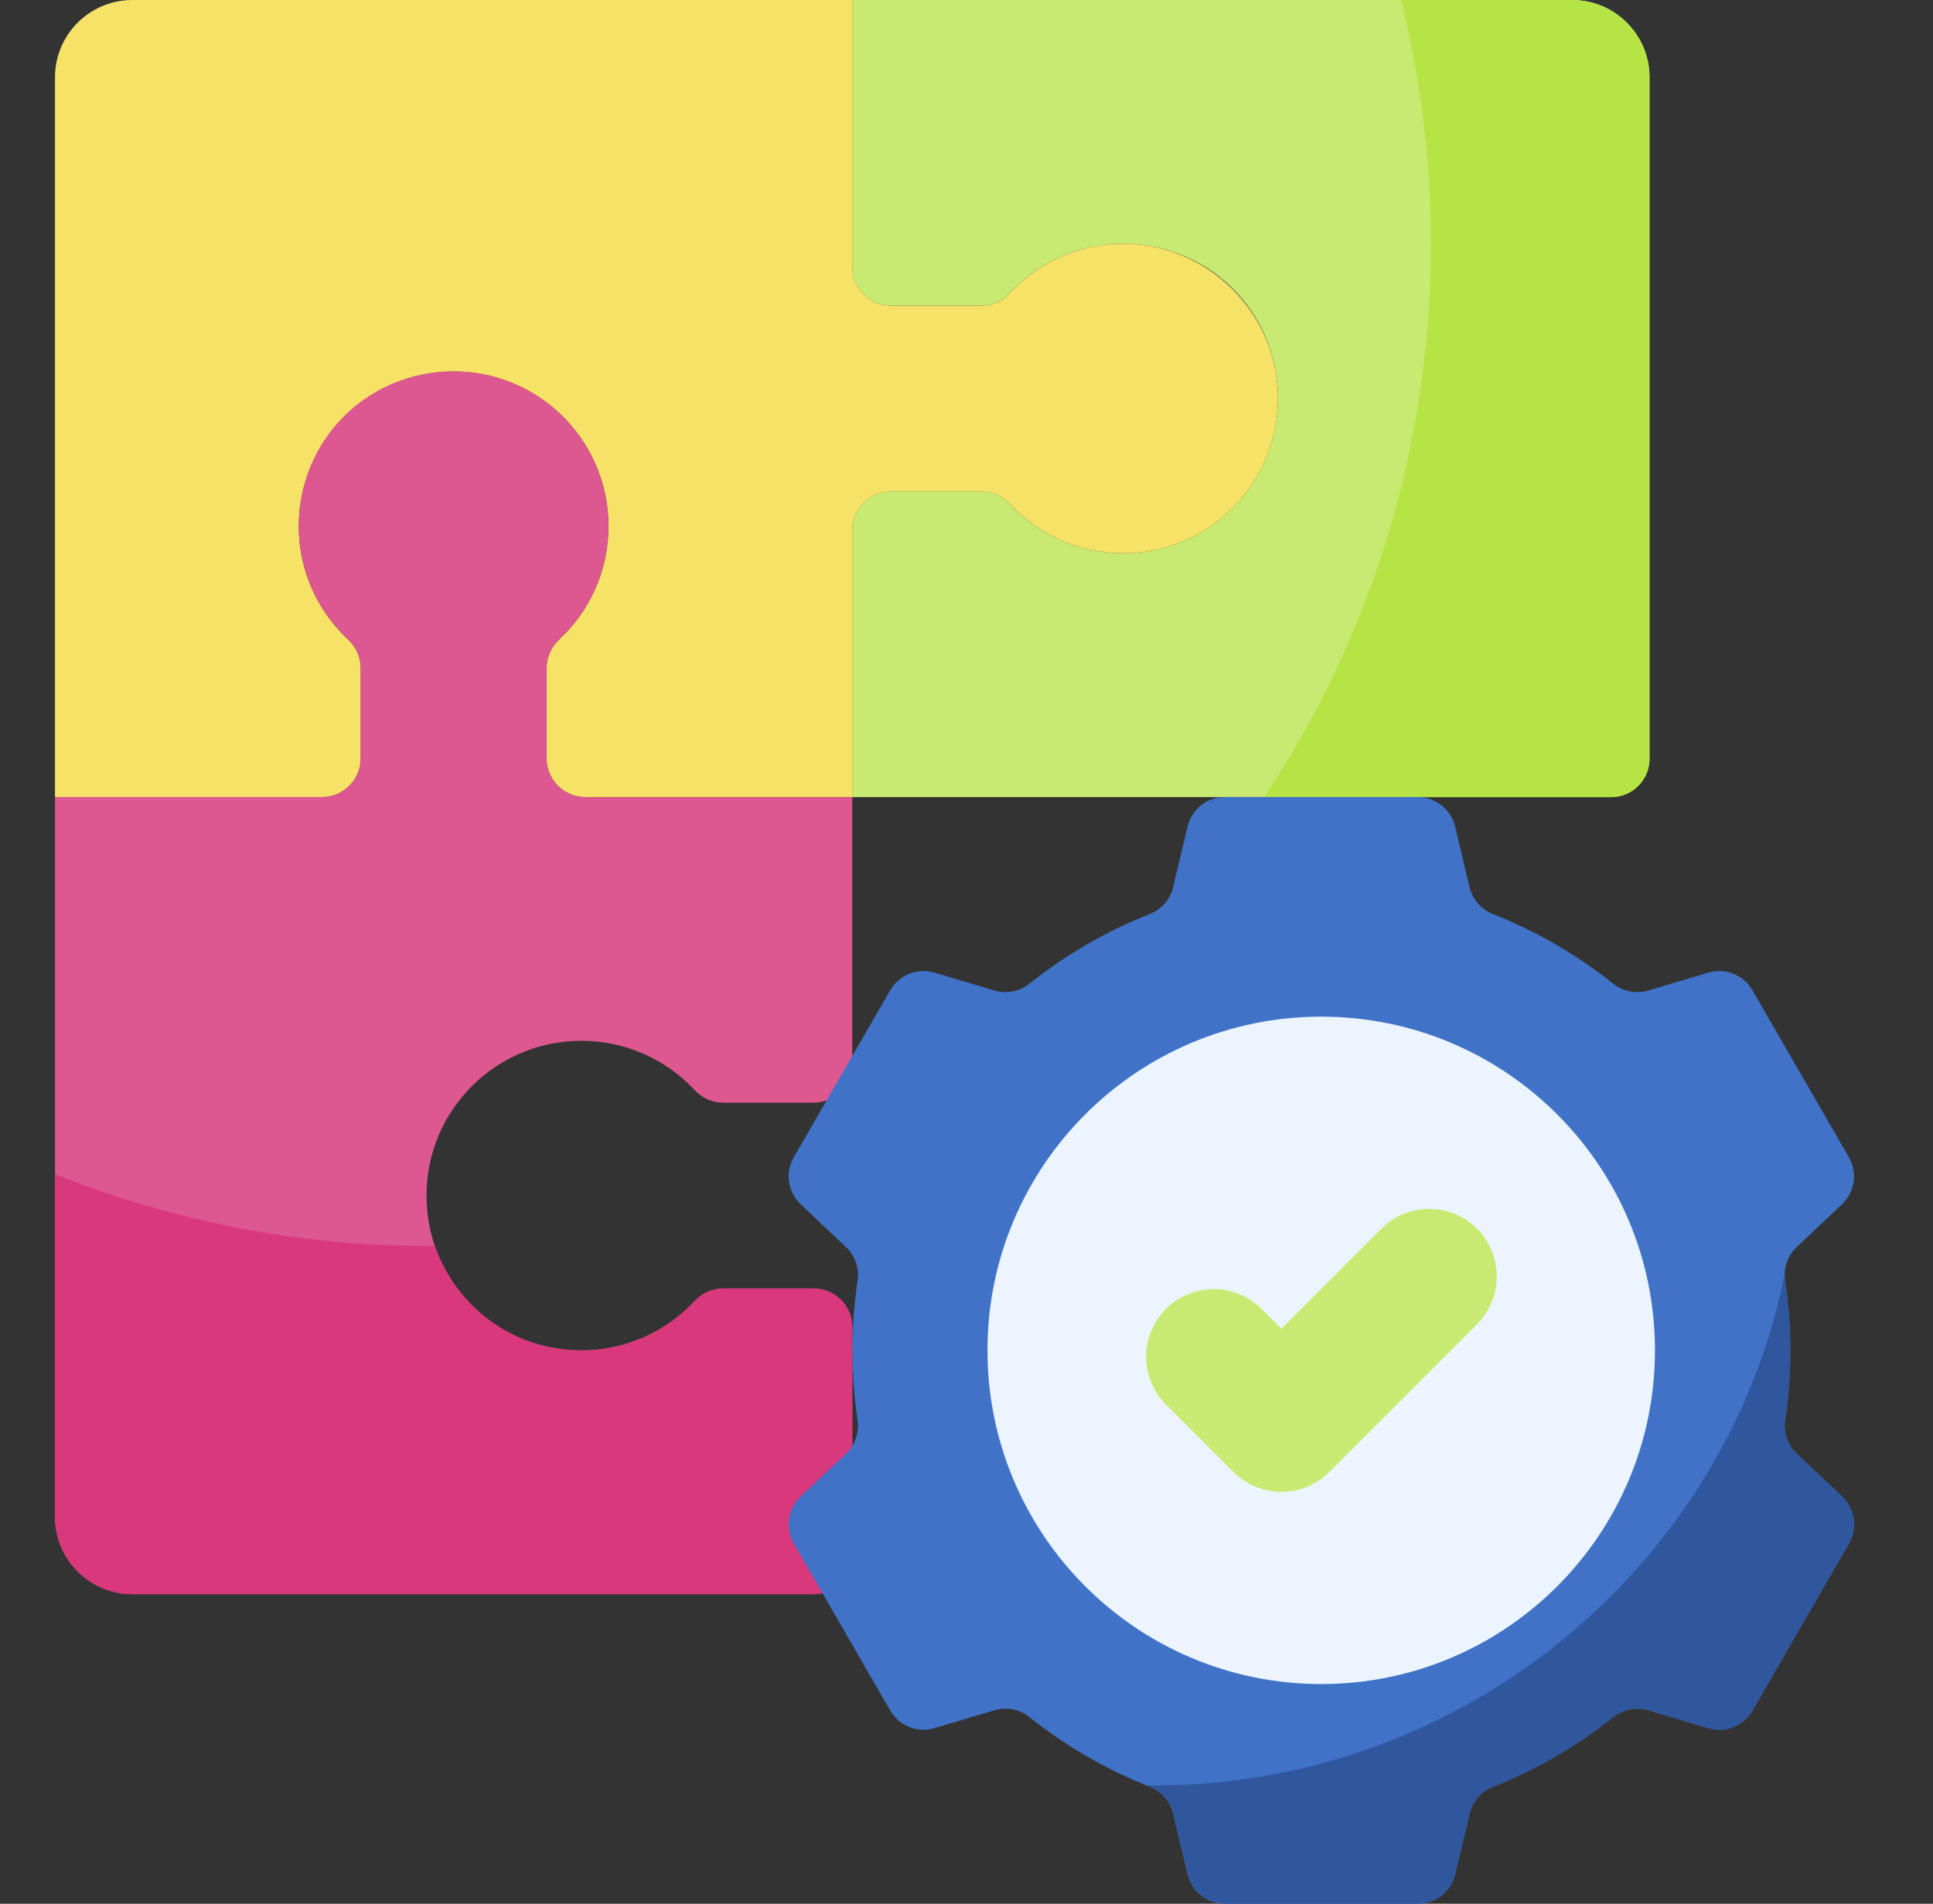
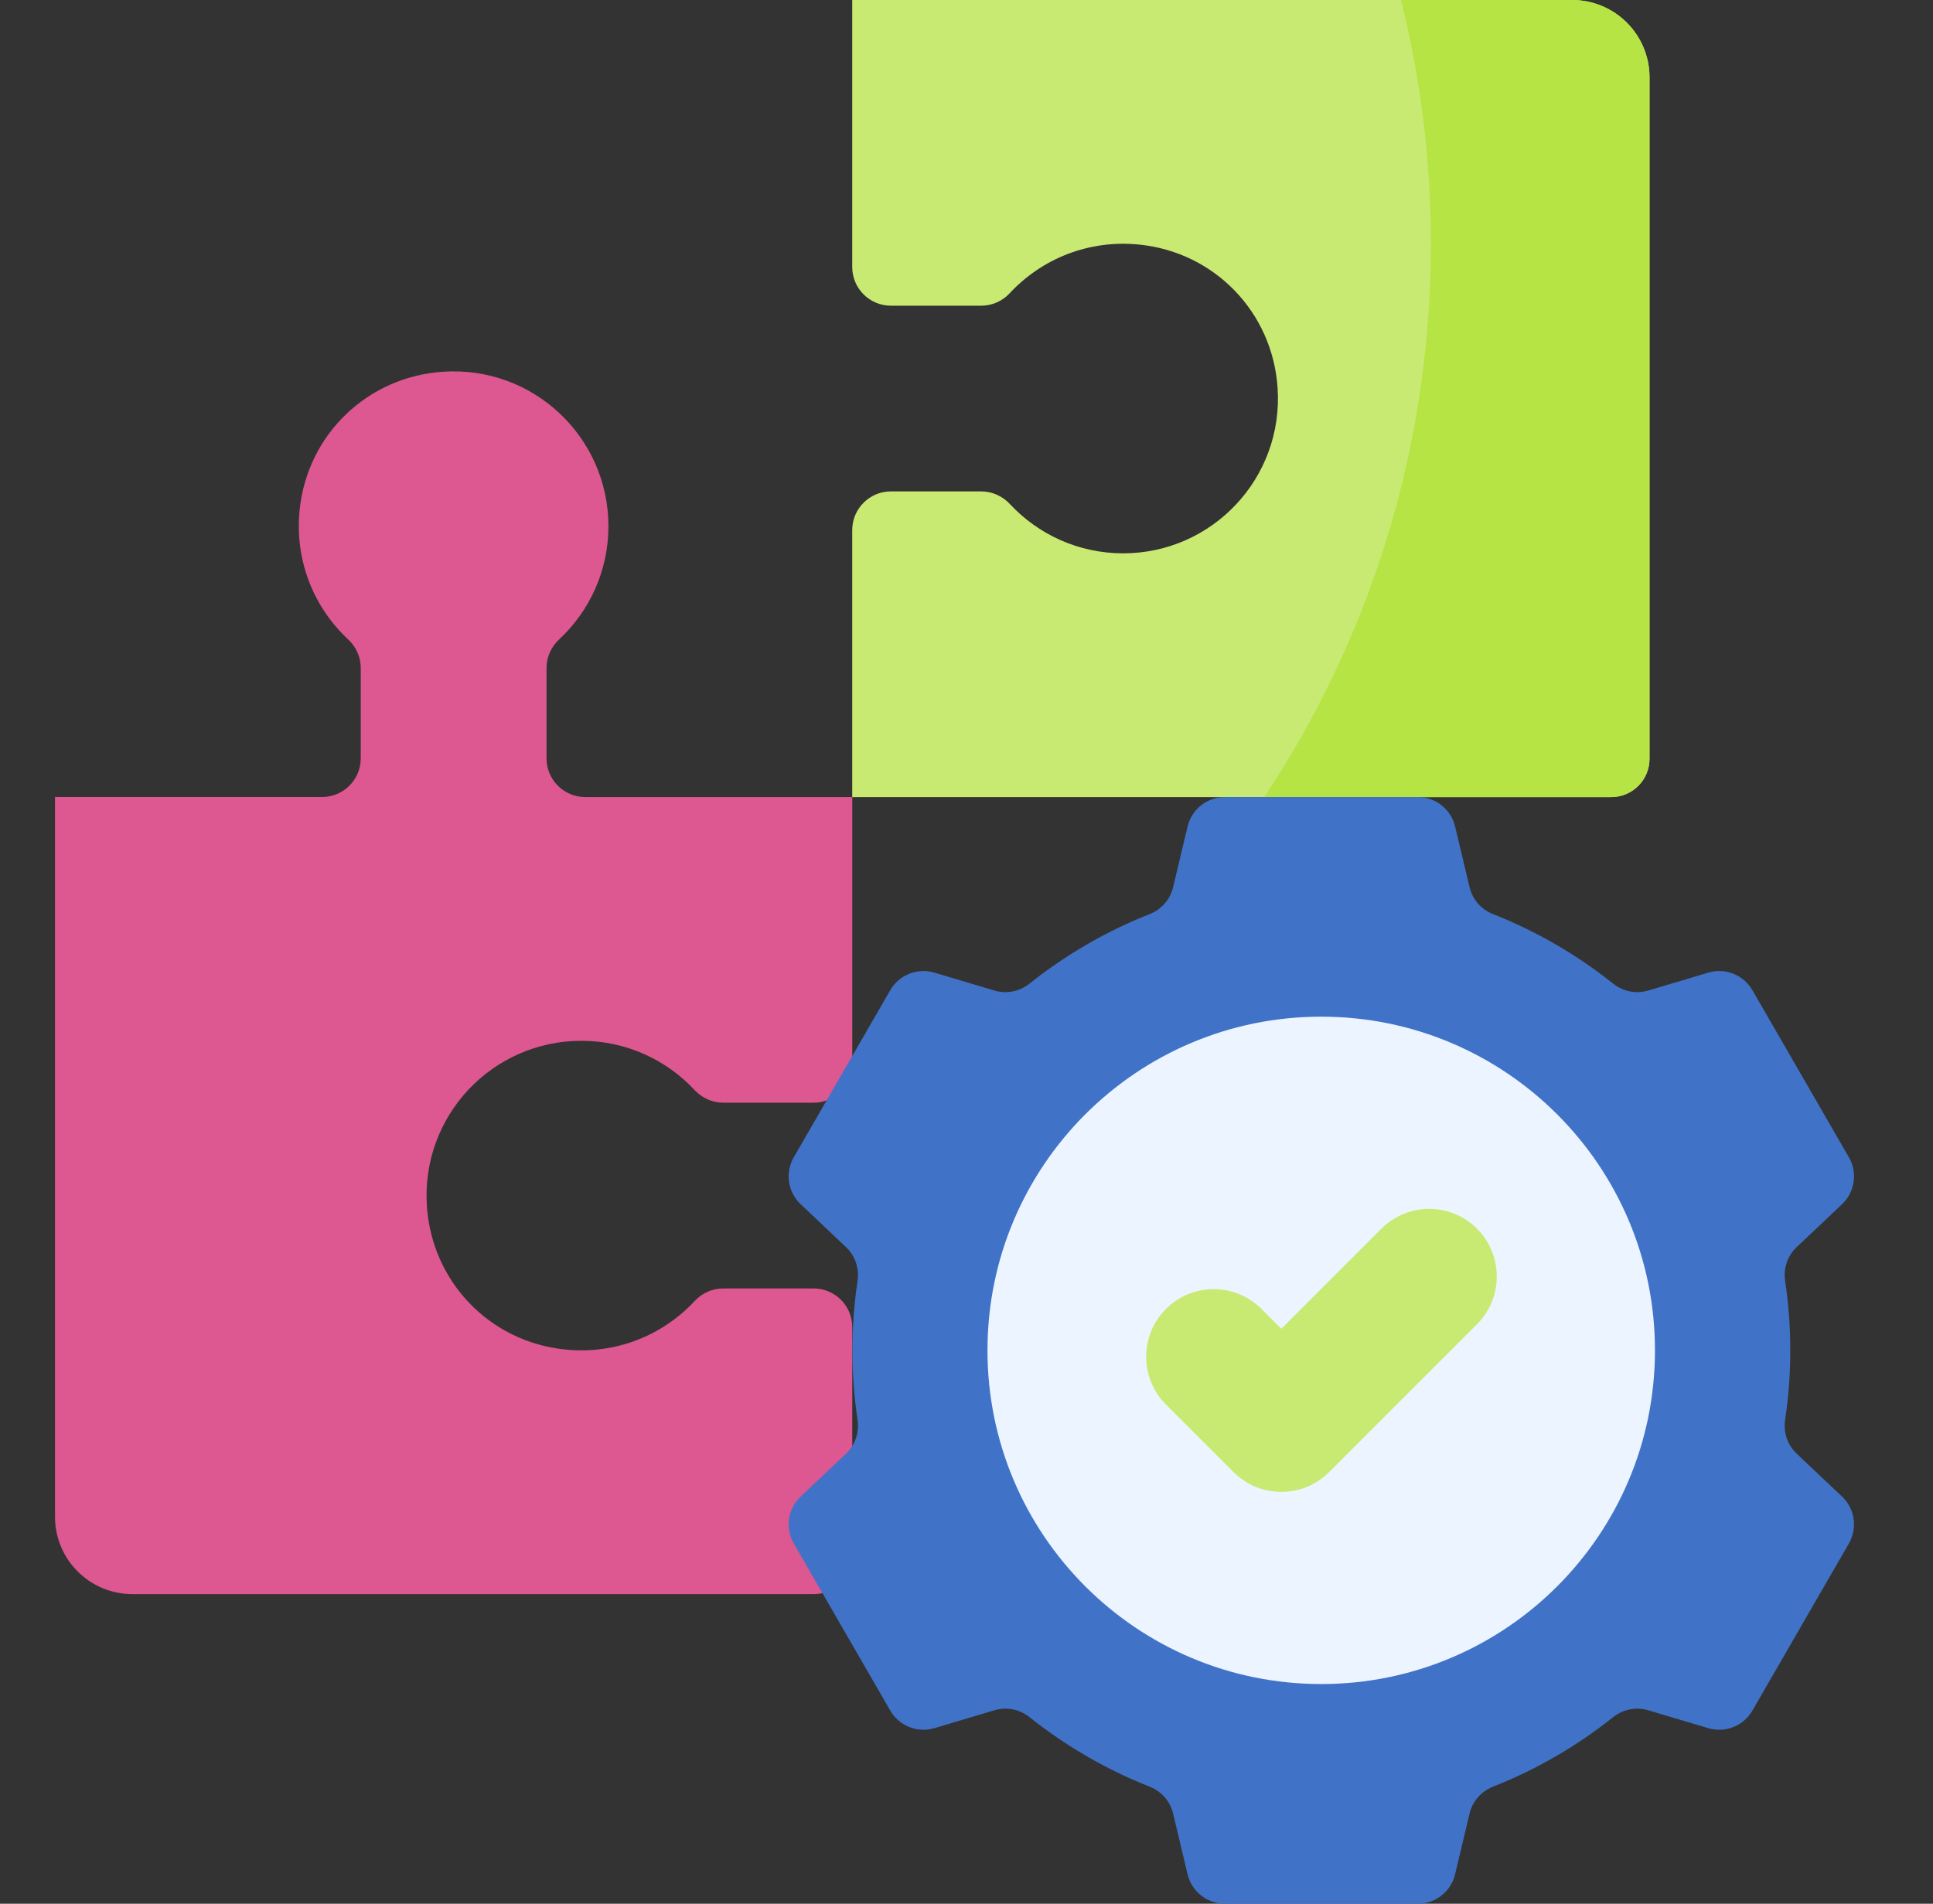
<svg xmlns="http://www.w3.org/2000/svg" width="67" height="66" viewBox="0 0 67 66" fill="none">
  <rect x="0" y="0" width="67" height="66" fill="#333333" stroke="none" />
  <path d="M57.173 26.306V2.683C57.173 1.201 55.972 0 54.49 0H29.539V9.256C29.539 9.997 30.14 10.598 30.881 10.598H34.013C34.389 10.598 34.746 10.437 35.002 10.161C36.101 8.981 37.726 8.296 39.504 8.481C42.11 8.752 44.107 10.831 44.283 13.445C44.494 16.577 42.016 19.183 38.929 19.183C37.38 19.183 35.984 18.526 35.004 17.475C34.747 17.199 34.39 17.036 34.013 17.036H30.881C30.14 17.036 29.539 17.637 29.539 18.378V27.634H55.845C56.579 27.634 57.173 27.04 57.173 26.306Z" fill="#C8EA73" />
  <path d="M54.492 0H48.559C49.235 2.706 49.596 5.536 49.596 8.451C49.596 15.543 47.468 22.137 43.82 27.634H55.847C56.581 27.634 57.175 27.04 57.175 26.306V2.683C57.175 1.201 55.974 0 54.492 0Z" fill="#B7E445" />
-   <path d="M39.314 8.464C37.611 8.346 36.063 9.023 35.003 10.161C34.747 10.437 34.391 10.598 34.014 10.598H30.882C30.141 10.598 29.54 9.997 29.54 9.256V0H4.589C3.107 0 1.906 1.201 1.906 2.683V27.634H11.162C11.903 27.634 12.504 27.034 12.504 26.293V23.16C12.504 22.784 12.343 22.428 12.068 22.172C10.93 21.112 10.253 19.564 10.371 17.861C10.554 15.216 12.697 13.074 15.342 12.891C18.478 12.675 21.089 15.155 21.089 18.244C21.089 19.794 20.432 21.19 19.381 22.169C19.105 22.427 18.943 22.783 18.943 23.161V26.293C18.943 27.034 19.543 27.634 20.284 27.634H29.54V18.378C29.54 17.637 30.141 17.037 30.882 17.037H34.014C34.392 17.037 34.748 17.199 35.005 17.475C35.985 18.526 37.381 19.183 38.931 19.183C42.02 19.183 44.5 16.572 44.283 13.436C44.101 10.791 41.959 8.648 39.314 8.464Z" fill="#F6E266" />
  <path d="M10.387 17.666C10.203 19.444 10.887 21.069 12.068 22.168C12.343 22.425 12.504 22.781 12.504 23.157V26.29C12.504 27.03 11.903 27.631 11.162 27.631H1.906V52.582C1.906 54.064 3.107 55.265 4.589 55.265H28.212C28.946 55.265 29.54 54.671 29.54 53.937V46.009C29.54 45.268 28.94 44.668 28.199 44.668H25.066C24.69 44.668 24.334 44.829 24.078 45.104C22.978 46.285 21.354 46.969 19.576 46.784C16.969 46.514 14.973 44.434 14.797 41.82C14.586 38.688 17.064 36.083 20.15 36.083C21.7 36.083 23.096 36.74 24.075 37.79C24.333 38.066 24.689 38.229 25.067 38.229H28.199C28.94 38.229 29.541 37.629 29.541 36.888V27.632H20.284C19.544 27.632 18.943 27.031 18.943 26.29V23.157C18.943 22.78 19.105 22.424 19.382 22.166C20.432 21.187 21.089 19.791 21.089 18.241C21.089 15.155 18.483 12.677 15.352 12.887C12.738 13.063 10.658 15.06 10.387 17.666Z" fill="#DD5790" />
-   <path d="M28.199 44.672H25.067C24.692 44.672 24.336 44.831 24.081 45.105C23.021 46.245 21.472 46.924 19.767 46.806C17.595 46.655 15.762 45.181 15.076 43.194C15.001 43.195 14.926 43.197 14.851 43.197C10.276 43.197 5.907 42.311 1.906 40.703V52.587C1.906 54.069 3.107 55.27 4.589 55.27H28.212C28.946 55.27 29.541 54.676 29.541 53.942V46.014C29.541 45.273 28.94 44.672 28.199 44.672Z" fill="#DA387D" />
  <path d="M62.053 46.816C62.053 45.997 61.992 45.194 61.874 44.407C61.809 43.975 61.955 43.537 62.273 43.237L63.846 41.749C64.293 41.327 64.392 40.653 64.084 40.12L60.74 34.328C60.432 33.796 59.8 33.544 59.21 33.72L57.127 34.341C56.708 34.466 56.256 34.373 55.913 34.1C54.662 33.103 53.261 32.287 51.749 31.69C51.343 31.53 51.038 31.185 50.937 30.76L50.435 28.653C50.293 28.055 49.758 27.633 49.143 27.633H42.455C41.84 27.633 41.305 28.055 41.163 28.653L40.661 30.76C40.56 31.185 40.255 31.53 39.849 31.69C38.337 32.287 36.936 33.103 35.685 34.1C35.342 34.373 34.89 34.466 34.471 34.341L32.388 33.72C31.798 33.544 31.166 33.796 30.858 34.328L27.514 40.12C27.206 40.653 27.305 41.327 27.752 41.749L29.325 43.237C29.643 43.537 29.788 43.975 29.724 44.407C29.606 45.194 29.545 45.997 29.545 46.816C29.545 47.634 29.606 48.438 29.724 49.224C29.788 49.657 29.643 50.094 29.325 50.395L27.752 51.882C27.305 52.305 27.206 52.979 27.514 53.511L30.858 59.303C31.166 59.836 31.798 60.088 32.388 59.912L34.471 59.291C34.89 59.165 35.342 59.258 35.685 59.531C36.936 60.528 38.337 61.345 39.849 61.941C40.255 62.102 40.56 62.446 40.661 62.871L41.163 64.978C41.305 65.576 41.84 65.999 42.455 65.999H49.143C49.758 65.999 50.293 65.576 50.435 64.978L50.937 62.871C51.038 62.446 51.343 62.102 51.749 61.941C53.261 61.345 54.662 60.528 55.913 59.531C56.255 59.258 56.708 59.166 57.127 59.291L59.21 59.912C59.8 60.087 60.432 59.836 60.74 59.303L64.084 53.511C64.391 52.979 64.293 52.305 63.846 51.882L62.273 50.395C61.955 50.094 61.809 49.657 61.874 49.224C61.992 48.438 62.053 47.634 62.053 46.816Z" fill="#4073C8" />
-   <path d="M60.744 59.303L64.088 53.511C64.396 52.978 64.297 52.304 63.851 51.882L62.277 50.394C61.959 50.094 61.814 49.656 61.879 49.224C61.996 48.438 62.057 47.633 62.057 46.815C62.057 45.997 61.996 45.193 61.879 44.407C61.865 44.315 61.862 44.224 61.867 44.133C59.844 54.263 50.736 61.898 40.012 61.898C39.922 61.898 39.832 61.896 39.742 61.895C39.779 61.91 39.816 61.926 39.853 61.941C40.259 62.101 40.565 62.446 40.666 62.871L41.167 64.978C41.31 65.576 41.844 65.998 42.459 65.998H49.147C49.762 65.998 50.297 65.576 50.439 64.978L50.941 62.871C51.042 62.446 51.347 62.101 51.754 61.941C53.265 61.344 54.666 60.528 55.917 59.531C56.26 59.258 56.712 59.165 57.132 59.29L59.215 59.911C59.804 60.087 60.437 59.835 60.744 59.303Z" fill="#30579D" />
  <path d="M45.795 58.383C52.184 58.383 57.363 53.203 57.363 46.814C57.363 40.425 52.184 35.246 45.795 35.246C39.406 35.246 34.227 40.425 34.227 46.814C34.227 53.203 39.406 58.383 45.795 58.383Z" fill="#ECF4FF" />
  <path d="M44.413 51.721C43.813 51.721 43.213 51.493 42.756 51.035L40.413 48.692C39.498 47.777 39.498 46.294 40.413 45.379C41.328 44.464 42.811 44.464 43.726 45.379L44.413 46.065L47.881 42.596C48.796 41.681 50.279 41.681 51.194 42.596C52.109 43.511 52.109 44.995 51.194 45.91L46.069 51.035C45.612 51.493 45.012 51.721 44.413 51.721Z" fill="#C8EA73" />
</svg>